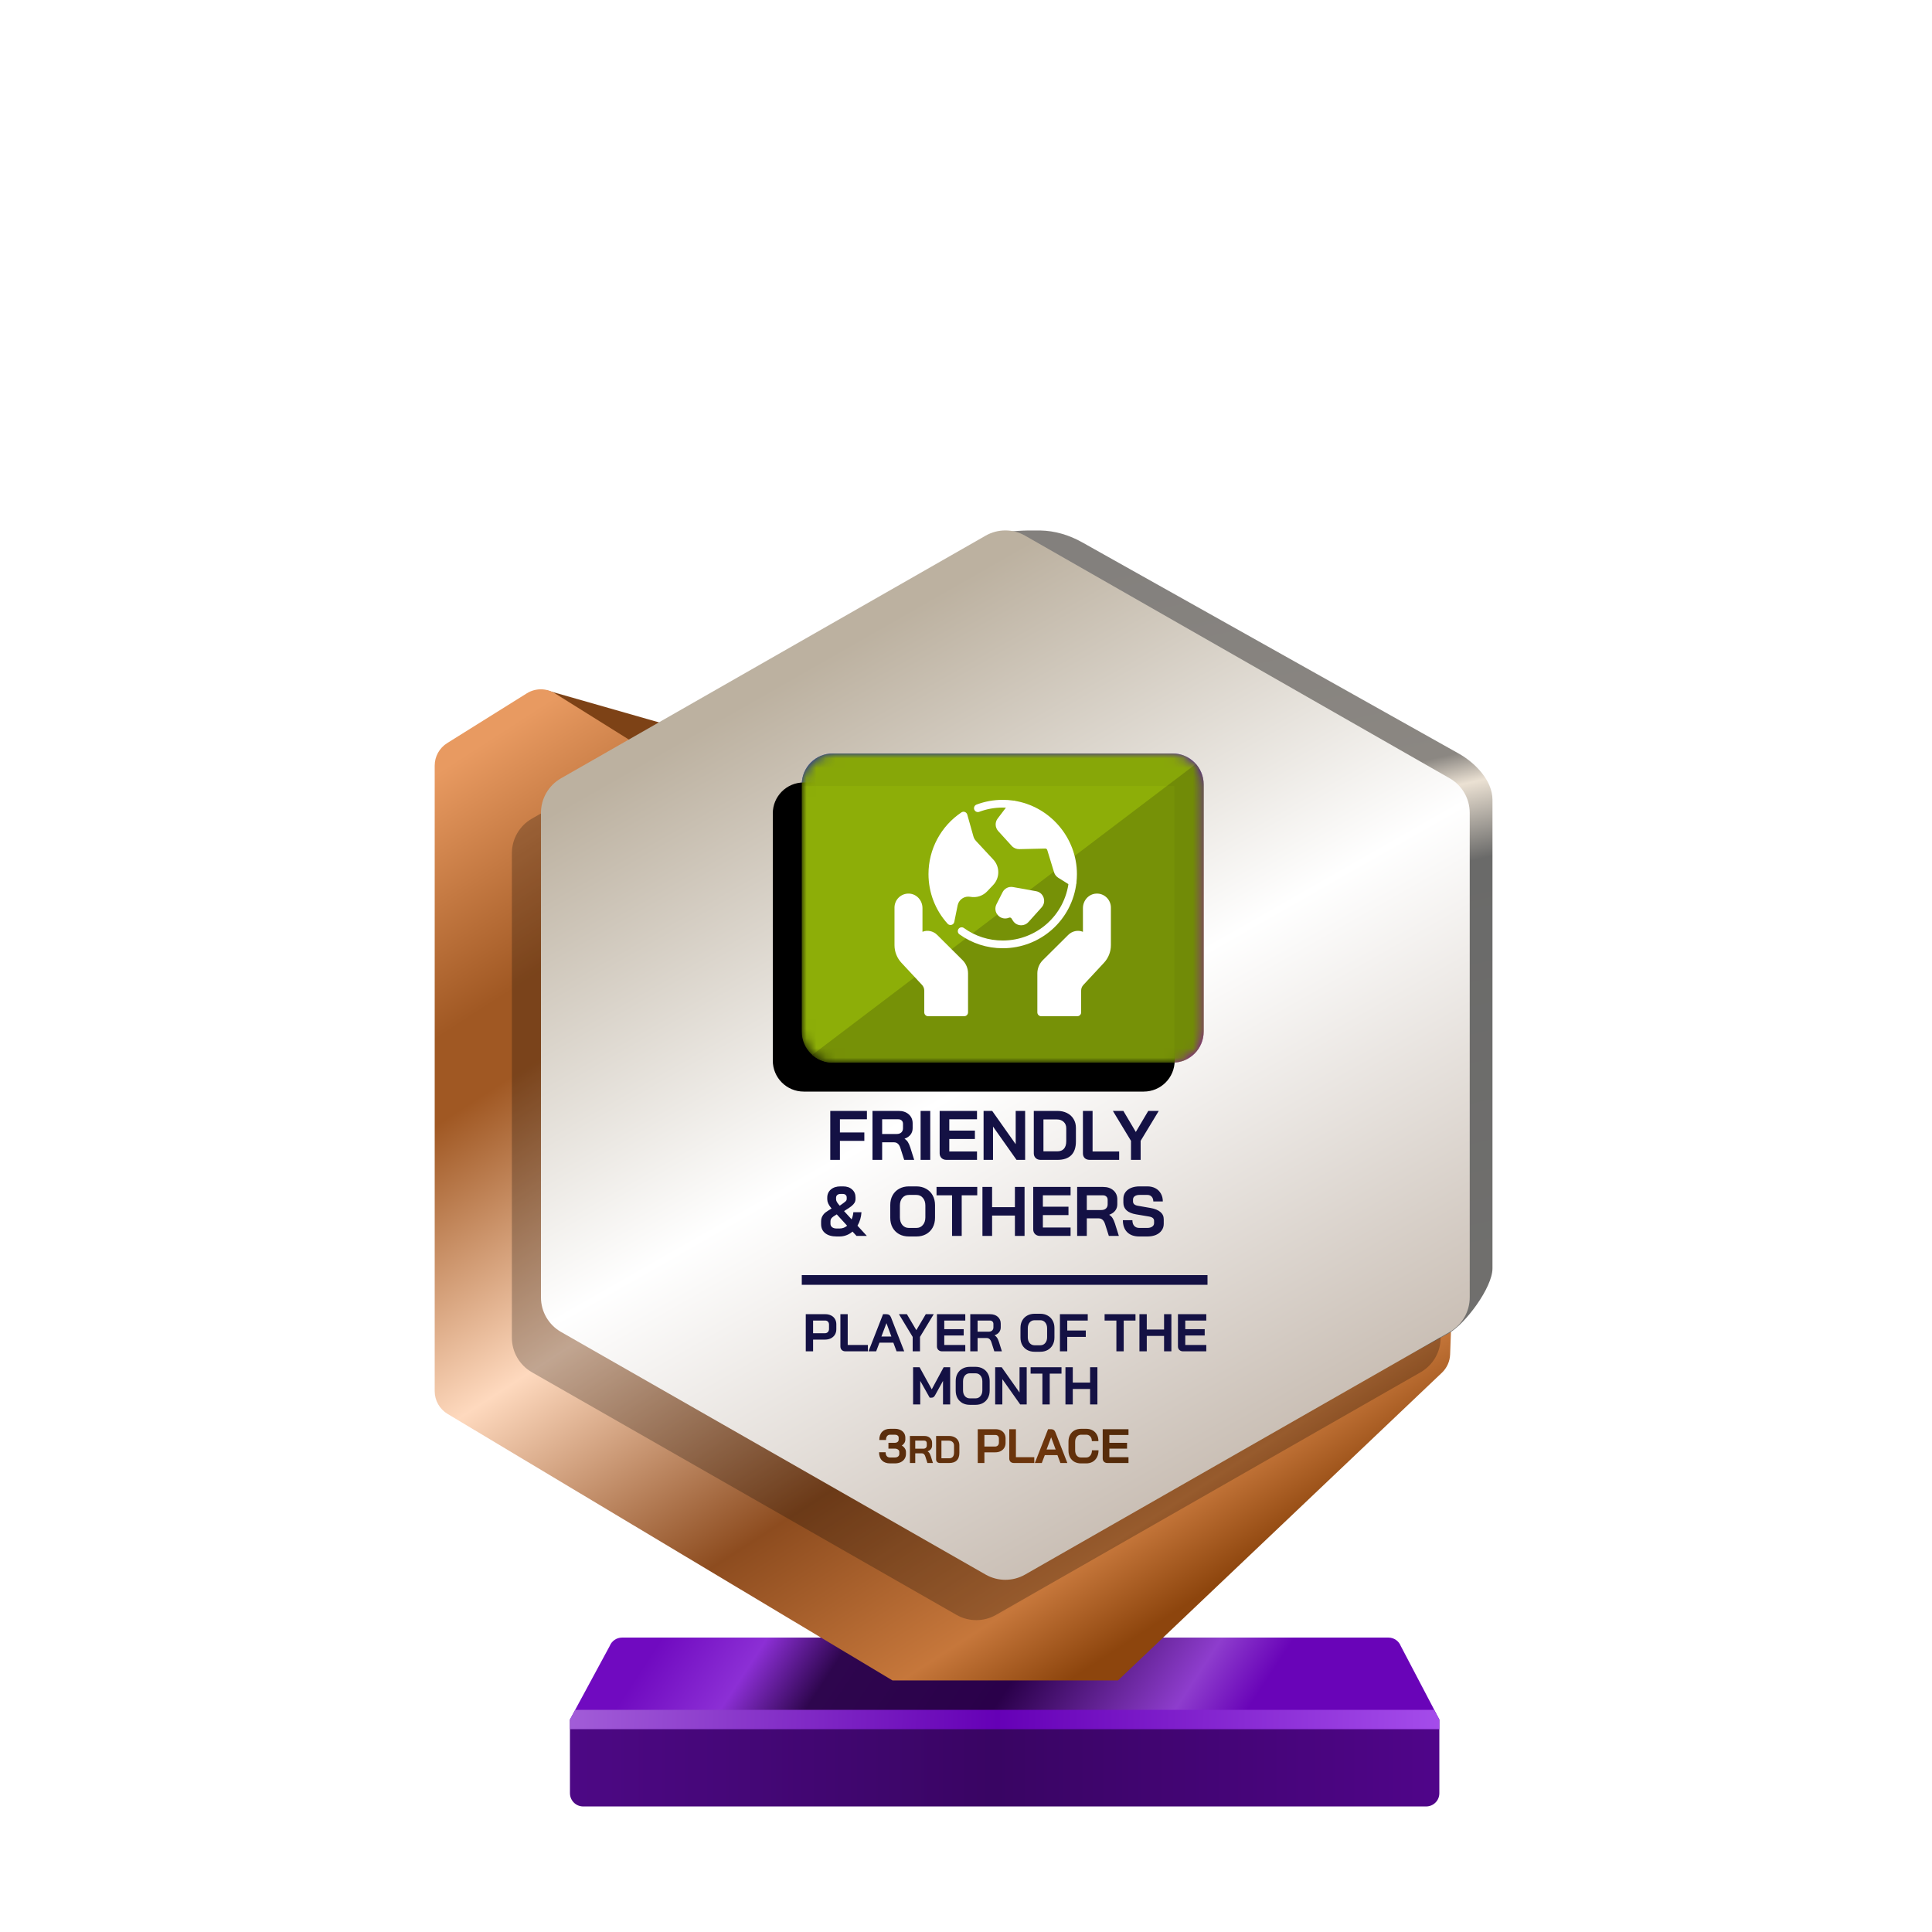
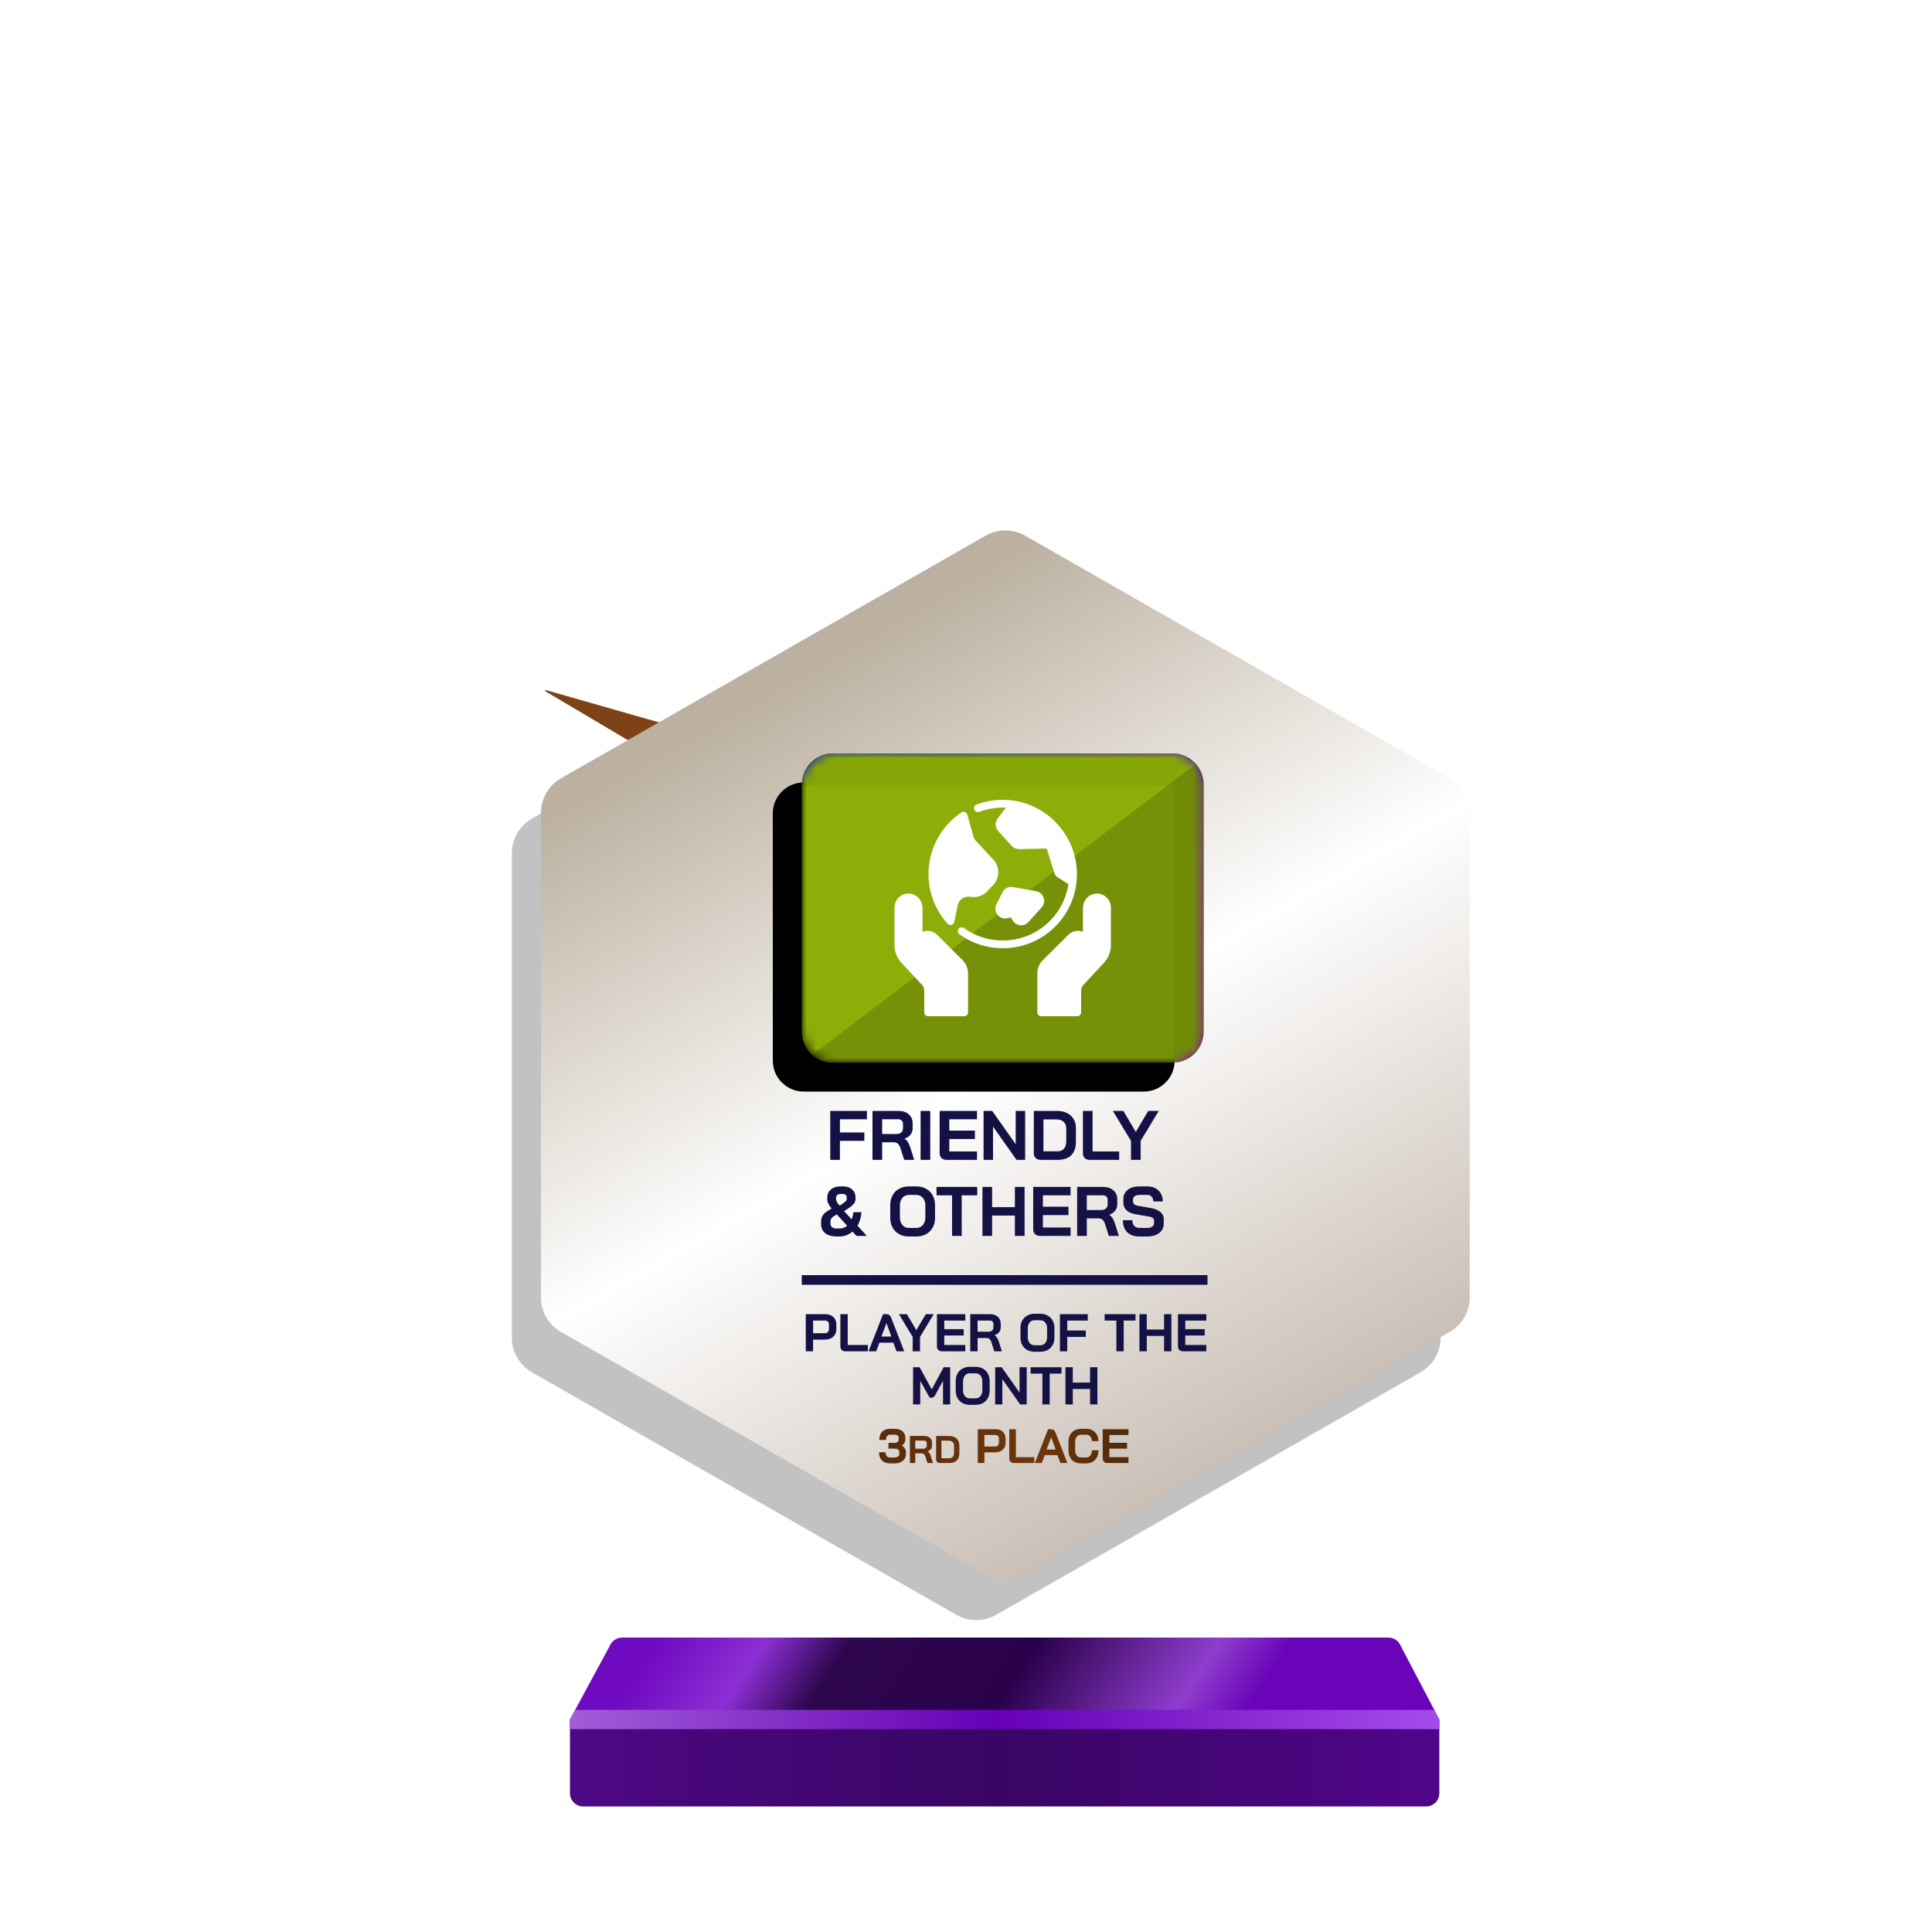
<svg xmlns="http://www.w3.org/2000/svg" xmlns:xlink="http://www.w3.org/1999/xlink" width="200px" height="200px" viewBox="0 0 200 200" version="1.1">
  <title>others_bronze_month</title>
  <defs>
    <linearGradient x1="7.778%" y1="48.193%" x2="80%" y2="52.643%" id="linearGradient-1">
      <stop stop-color="#700AC0" offset="0%" />
      <stop stop-color="#8C2FD5" offset="16.729%" />
      <stop stop-color="#2E064E" offset="30.206%" />
      <stop stop-color="#2A004A" offset="59.729%" />
      <stop stop-color="#8E3DCD" offset="88.523%" />
      <stop stop-color="#6904B8" offset="100%" />
    </linearGradient>
    <linearGradient x1="0%" y1="44.444%" x2="100%" y2="44.444%" id="linearGradient-2">
      <stop stop-color="#4D0885" offset="0%" />
      <stop stop-color="#390563" offset="49.007%" />
      <stop stop-color="#50058A" offset="100%" />
    </linearGradient>
    <linearGradient x1="0%" y1="49.975%" x2="101.111%" y2="50.025%" id="linearGradient-3">
      <stop stop-color="#A25DD8" offset="0%" />
      <stop stop-color="#6500B6" offset="48.57%" />
      <stop stop-color="#A64EEC" offset="100%" />
    </linearGradient>
    <linearGradient x1="5.34%" y1="5.021%" x2="66.312%" y2="97.36%" id="linearGradient-4">
      <stop stop-color="#E89A61" offset="0%" />
      <stop stop-color="#A05823" offset="20.203%" />
      <stop stop-color="#A05823" offset="26.726%" />
      <stop stop-color="#FED9BE" offset="50.106%" />
      <stop stop-color="#8D4C1F" offset="73.858%" />
      <stop stop-color="#C6773B" offset="91.795%" />
      <stop stop-color="#8D450D" offset="100%" />
    </linearGradient>
    <linearGradient x1="53.535%" y1="0.09%" x2="63.301%" y2="84.266%" id="linearGradient-5">
      <stop stop-color="#83807D" offset="0%" />
      <stop stop-color="#8B8782" offset="30.989%" />
      <stop stop-color="#EBE1D3" offset="34.706%" />
      <stop stop-color="#6A6A69" offset="43.802%" />
      <stop stop-color="#71706E" offset="100%" />
    </linearGradient>
    <linearGradient x1="30.976%" y1="12.068%" x2="74.446%" y2="99.419%" id="linearGradient-6">
      <stop stop-color="#BCB1A0" offset="0%" />
      <stop stop-color="#FFFFFF" offset="44.34%" />
      <stop stop-color="#BEB1A5" offset="100%" />
    </linearGradient>
    <linearGradient x1="0%" y1="50.353%" x2="94.547%" y2="49.039%" id="linearGradient-7">
      <stop stop-color="#582D0D" offset="0%" />
      <stop stop-color="#6F360C" offset="67.123%" />
      <stop stop-color="#542B0A" offset="100%" />
    </linearGradient>
    <linearGradient x1="9.615%" y1="21.893%" x2="57.693%" y2="81.065%" id="linearGradient-8">
      <stop stop-color="#0B12C6" offset="0%" />
      <stop stop-color="#8805B7" offset="100%" />
    </linearGradient>
    <path d="M0,3.2 C0,1.433 1.433,0 3.2,0 L38.4,0 C40.167,0 41.6,1.433 41.6,3.2 L41.6,28.8 C41.6,30.567 40.167,32 38.4,32 L3.2,32 C1.433,32 0,30.567 0,28.8 L0,3.2 Z" id="path-9" />
    <filter x="-3.6%" y="-4.7%" width="107.2%" height="109.4%" filterUnits="objectBoundingBox" id="filter-11">
      <feOffset dx="-3" dy="3" in="SourceAlpha" result="shadowOffsetInner1" />
      <feComposite in="shadowOffsetInner1" in2="SourceAlpha" operator="arithmetic" k2="-1" k3="1" result="shadowInnerInner1" />
      <feColorMatrix values="0 0 0 0 0   0 0 0 0 0   0 0 0 0 0  0 0 0 0.24 0" type="matrix" in="shadowInnerInner1" />
    </filter>
  </defs>
  <g id="others_bronze_month" stroke="none" stroke-width="1" fill="none" fill-rule="evenodd">
    <g id="euro_qualify_gold_shield" transform="translate(45, 54.91)" fill-rule="nonzero">
      <g id="trophy" transform="translate(0, -0)">
        <path d="M14,123.094 L18.119,115.479 C18.326,114.955 18.832,114.612 19.395,114.612 L98.73,114.612 C99.293,114.612 99.799,114.955 100.006,115.479 L104,123.094 L14,123.094 Z" id="Path" fill="url(#linearGradient-1)" />
        <path d="M14.002,130.72 L14,123.094 L104,123.094 L104,130.727 C104,131.485 103.385,132.094 102.626,132.094 L15.375,132.094 C14.616,132.094 14.002,131.479 14.002,130.72 Z" id="Path" fill="url(#linearGradient-2)" />
        <polygon id="Path" fill="url(#linearGradient-3)" points="14 123.094 14 124.094 104 124.094 104 123.094 103.452 122.094 14.55 122.094" />
        <path d="M11.464,16.654 L20.261,21.869 L24,20.094 L11.525,16.531 C11.446,16.499 11.391,16.61 11.464,16.654 Z" id="Path" fill="#7D4216" />
-         <path d="M0,24.345 L0,89.103 C0,90.068 0.507,90.963 1.335,91.459 L47.386,119.045 L70.736,119.045 L104.263,87.195 C104.783,86.701 105.089,86.023 105.116,85.305 L105.418,77.153 L59.061,101.876 L23.356,81.379 C22.503,80.889 21.976,79.98 21.976,78.996 L21.976,24.345 C21.976,23.398 21.488,22.518 20.685,22.016 L12.444,16.865 C11.553,16.308 10.423,16.308 9.532,16.865 L1.291,22.016 C0.488,22.518 0,23.398 0,24.345 Z" id="Path" fill="url(#linearGradient-4)" />
-         <path d="M55.452,6.452 L55.452,23.273 L55.452,76.985 C55.447,77.345 55.386,77.705 55.452,78.059 L55.452,99.456 C56.143,103.174 64.863,105.097 68.146,103.221 L105,83.094 C106.712,82.116 109.5,78.37 109.5,76.399 L109.5,27.883 C109.5,25.898 107.73,24.067 106,23.094 L67.023,1.229 C65.692,0.482 64.208,0.031 62.683,0.006 C55.838,-0.108 55.107,1.508 55.452,6.452 Z" id="Path" fill="url(#linearGradient-5)" />
        <path d="M54.018,4.718 L10.065,29.833 C8.782,30.567 7.989,31.932 7.989,33.411 L7.989,83.569 C7.989,85.048 8.782,86.413 10.065,87.147 L54.018,112.263 C55.285,112.987 56.84,112.987 58.107,112.263 L102.059,87.147 C103.343,86.413 104.136,85.048 104.136,83.569 L104.136,33.411 C104.136,31.932 103.343,30.567 102.059,29.833 L58.107,4.718 C56.84,3.994 55.285,3.994 54.018,4.718 Z" id="Path" fill-opacity="0.24" fill="#000000" />
        <path d="M57.029,0.543 L13.076,25.659 C11.792,26.392 11,27.758 11,29.236 L11,79.394 C11,80.873 11.792,82.238 13.076,82.972 L57.029,108.088 C58.296,108.812 59.851,108.812 61.118,108.088 L105.07,82.972 C106.354,82.238 107.146,80.873 107.146,79.394 L107.146,29.236 C107.146,27.758 106.354,26.392 105.07,25.659 L61.118,0.543 C59.851,-0.181 58.296,-0.181 57.029,0.543 Z" id="Path" fill="url(#linearGradient-6)" />
        <path d="M38.413,81.134 L40.44,81.134 C40.663,81.134 40.861,81.178 41.033,81.266 C41.205,81.35 41.339,81.473 41.434,81.634 C41.53,81.791 41.577,81.973 41.577,82.178 L41.577,82.689 C41.577,82.901 41.528,83.09 41.429,83.255 C41.33,83.416 41.191,83.542 41.011,83.634 C40.836,83.722 40.63,83.766 40.396,83.766 L39.171,83.766 L39.171,84.98 L38.413,84.98 L38.413,81.134 Z M40.385,83.106 C40.513,83.106 40.618,83.066 40.698,82.985 C40.779,82.901 40.819,82.791 40.819,82.656 L40.819,82.211 C40.819,82.083 40.782,81.982 40.709,81.909 C40.639,81.832 40.546,81.793 40.429,81.793 L39.171,81.793 L39.171,83.106 L40.385,83.106 Z M42.53,84.98 C42.368,84.98 42.238,84.934 42.139,84.842 C42.044,84.747 41.997,84.623 41.997,84.469 L41.997,81.134 L42.755,81.134 L42.755,84.321 L44.843,84.321 L44.843,84.98 L42.53,84.98 Z M46.754,81.134 C46.992,81.134 47.153,81.244 47.237,81.464 L48.605,84.98 L47.814,84.98 L47.479,84.084 L46.04,84.084 L45.699,84.98 L44.908,84.98 L46.413,81.134 L46.754,81.134 Z M48.881,81.134 L49.859,82.788 L50.837,81.134 L51.661,81.134 L50.238,83.485 L50.238,84.98 L49.48,84.98 L49.48,83.485 L48.057,81.134 L48.881,81.134 Z M46.765,82.062 L46.243,83.447 L47.276,83.447 L46.765,82.062 Z M52.525,84.98 C52.368,84.98 52.239,84.932 52.141,84.837 C52.042,84.742 51.992,84.617 51.992,84.463 L51.992,81.134 L54.926,81.134 L54.926,81.793 L52.75,81.793 L52.75,82.683 L54.761,82.683 L54.761,83.343 L52.75,83.343 L52.75,84.321 L54.926,84.321 L54.926,84.98 L52.525,84.98 Z M55.442,81.134 L57.486,81.134 C57.819,81.134 58.087,81.224 58.288,81.403 C58.493,81.583 58.596,81.819 58.596,82.112 L58.596,82.496 C58.596,82.687 58.541,82.854 58.431,82.996 C58.325,83.136 58.169,83.242 57.964,83.315 L57.964,83.326 C58.081,83.403 58.169,83.491 58.228,83.59 C58.29,83.689 58.35,83.826 58.409,84.002 L58.717,84.98 L57.931,84.98 L57.64,84.068 C57.592,83.91 57.526,83.793 57.442,83.716 C57.358,83.639 57.253,83.601 57.129,83.601 L56.2,83.601 L56.2,84.98 L55.442,84.98 L55.442,81.134 Z M57.343,82.947 C57.497,82.947 57.618,82.907 57.706,82.826 C57.794,82.742 57.838,82.634 57.838,82.502 L57.838,82.145 C57.838,82.039 57.805,81.954 57.739,81.892 C57.673,81.826 57.585,81.793 57.475,81.793 L56.2,81.793 L56.2,82.947 L57.343,82.947 Z M62.105,85.024 C61.816,85.024 61.56,84.963 61.336,84.842 C61.116,84.718 60.944,84.546 60.82,84.326 C60.699,84.103 60.639,83.844 60.639,83.551 L60.639,82.562 C60.639,82.269 60.699,82.013 60.82,81.793 C60.944,81.57 61.116,81.398 61.336,81.277 C61.56,81.152 61.816,81.09 62.105,81.09 L62.688,81.09 C62.977,81.09 63.232,81.152 63.451,81.277 C63.675,81.398 63.847,81.57 63.968,81.793 C64.092,82.013 64.155,82.269 64.155,82.562 L64.155,83.551 C64.155,83.844 64.092,84.103 63.968,84.326 C63.847,84.546 63.675,84.718 63.451,84.842 C63.232,84.963 62.977,85.024 62.688,85.024 L62.105,85.024 Z M62.688,84.353 C62.9,84.353 63.071,84.277 63.199,84.123 C63.331,83.969 63.397,83.767 63.397,83.518 L63.397,82.595 C63.397,82.346 63.331,82.145 63.199,81.991 C63.071,81.837 62.9,81.76 62.688,81.76 L62.105,81.76 C61.893,81.76 61.721,81.837 61.589,81.991 C61.461,82.145 61.397,82.346 61.397,82.595 L61.397,83.518 C61.397,83.767 61.461,83.969 61.589,84.123 C61.721,84.277 61.893,84.353 62.105,84.353 L62.688,84.353 Z M64.724,81.134 L67.603,81.134 L67.603,81.793 L65.482,81.793 L65.482,82.826 L67.4,82.826 L67.4,83.485 L65.482,83.485 L65.482,84.98 L64.724,84.98 L64.724,81.134 Z M70.568,81.793 L69.348,81.793 L69.348,81.134 L72.545,81.134 L72.545,81.793 L71.326,81.793 L71.326,84.98 L70.568,84.98 L70.568,81.793 Z M72.954,81.134 L73.713,81.134 L73.713,82.722 L75.504,82.722 L75.504,81.134 L76.262,81.134 L76.262,84.98 L75.504,84.98 L75.504,83.381 L73.713,83.381 L73.713,84.98 L72.954,84.98 L72.954,81.134 Z M77.474,84.98 C77.316,84.98 77.188,84.932 77.089,84.837 C76.99,84.742 76.941,84.617 76.941,84.463 L76.941,81.134 L79.875,81.134 L79.875,81.793 L77.699,81.793 L77.699,82.683 L79.71,82.683 L79.71,83.343 L77.699,83.343 L77.699,84.321 L79.875,84.321 L79.875,84.98 L77.474,84.98 Z M49.522,86.628 L50.197,86.628 L51.455,88.914 L52.686,86.628 L53.362,86.628 L53.362,90.474 L52.62,90.474 L52.62,88.04 L51.812,89.501 C51.758,89.6 51.701,89.672 51.642,89.716 C51.587,89.756 51.523,89.776 51.45,89.776 L51.241,89.776 L50.263,88.04 L50.263,90.474 L49.522,90.474 L49.522,86.628 Z M55.401,90.518 C55.112,90.518 54.856,90.457 54.632,90.337 C54.413,90.212 54.24,90.04 54.116,89.82 C53.995,89.597 53.935,89.338 53.935,89.045 L53.935,88.056 C53.935,87.763 53.995,87.507 54.116,87.287 C54.24,87.064 54.413,86.892 54.632,86.771 C54.856,86.646 55.112,86.584 55.401,86.584 L55.984,86.584 C56.273,86.584 56.528,86.646 56.748,86.771 C56.971,86.892 57.143,87.064 57.264,87.287 C57.388,87.507 57.451,87.763 57.451,88.056 L57.451,89.045 C57.451,89.338 57.388,89.597 57.264,89.82 C57.143,90.04 56.971,90.212 56.748,90.337 C56.528,90.457 56.273,90.518 55.984,90.518 L55.401,90.518 Z M55.984,89.848 C56.196,89.848 56.367,89.771 56.495,89.617 C56.627,89.463 56.693,89.262 56.693,89.012 L56.693,88.089 C56.693,87.84 56.627,87.639 56.495,87.485 C56.367,87.331 56.196,87.254 55.984,87.254 L55.401,87.254 C55.189,87.254 55.017,87.331 54.885,87.485 C54.757,87.639 54.693,87.84 54.693,88.089 L54.693,89.012 C54.693,89.262 54.757,89.463 54.885,89.617 C55.017,89.771 55.189,89.848 55.401,89.848 L55.984,89.848 Z M58.02,86.628 L58.696,86.628 L60.542,89.243 L60.542,86.628 L61.284,86.628 L61.284,90.474 L60.608,90.474 L58.762,87.859 L58.762,90.474 L58.02,90.474 L58.02,86.628 Z M62.909,87.287 L61.689,87.287 L61.689,86.628 L64.886,86.628 L64.886,87.287 L63.667,87.287 L63.667,90.474 L62.909,90.474 L62.909,87.287 Z M65.295,86.628 L66.054,86.628 L66.054,88.216 L67.845,88.216 L67.845,86.628 L68.603,86.628 L68.603,90.474 L67.845,90.474 L67.845,88.875 L66.054,88.875 L66.054,90.474 L65.295,90.474 L65.295,86.628 Z M38,78.09 C38,78.09 38,77.866 38,77.59 C38,77.314 38,77.09 38,77.09 L80,77.09 L80,77.59 L80,78.09 L38,78.09 Z" id="Combined-Shape" fill="#141144" />
        <path d="M48.355,94.735 C48.492,94.815 48.597,94.913 48.67,95.03 C48.747,95.147 48.785,95.268 48.785,95.395 L48.785,95.595 C48.785,95.788 48.737,95.96 48.64,96.11 C48.543,96.26 48.407,96.377 48.23,96.46 C48.057,96.54 47.855,96.58 47.625,96.58 L47.14,96.58 C46.783,96.58 46.503,96.478 46.3,96.275 C46.1,96.072 46,95.788 46,95.425 L46.68,95.425 C46.68,95.598 46.72,95.733 46.8,95.83 C46.88,95.923 46.993,95.97 47.14,95.97 L47.625,95.97 C47.765,95.97 47.878,95.937 47.965,95.87 C48.052,95.8 48.095,95.708 48.095,95.595 L48.095,95.395 C48.095,95.292 48.05,95.208 47.96,95.145 C47.87,95.082 47.753,95.05 47.61,95.05 L46.97,95.05 L46.97,94.45 L47.61,94.45 C47.737,94.45 47.838,94.42 47.915,94.36 C47.992,94.297 48.03,94.215 48.03,94.115 L48.03,93.915 C48.03,93.822 47.993,93.748 47.92,93.695 C47.847,93.638 47.752,93.61 47.635,93.61 L47.15,93.61 C47.013,93.61 46.907,93.658 46.83,93.755 C46.757,93.848 46.72,93.982 46.72,94.155 L46.025,94.155 C46.025,93.792 46.123,93.508 46.32,93.305 C46.52,93.102 46.797,93 47.15,93 L47.635,93 C47.848,93 48.037,93.038 48.2,93.115 C48.367,93.192 48.495,93.3 48.585,93.44 C48.675,93.577 48.72,93.735 48.72,93.915 L48.72,94.115 C48.72,94.238 48.688,94.353 48.625,94.46 C48.562,94.567 48.472,94.658 48.355,94.735 Z M49.194,93.74 L50.682,93.74 C50.925,93.74 51.119,93.805 51.266,93.936 C51.415,94.067 51.49,94.239 51.49,94.452 L51.49,94.732 C51.49,94.871 51.45,94.992 51.37,95.096 C51.293,95.197 51.179,95.275 51.03,95.328 L51.03,95.336 C51.115,95.392 51.179,95.456 51.222,95.528 C51.267,95.6 51.311,95.7 51.354,95.828 L51.578,96.54 L51.006,96.54 L50.794,95.876 C50.759,95.761 50.711,95.676 50.65,95.62 C50.589,95.564 50.513,95.536 50.422,95.536 L49.746,95.536 L49.746,96.54 L49.194,96.54 L49.194,93.74 Z M50.578,95.06 C50.69,95.06 50.778,95.031 50.842,94.972 C50.906,94.911 50.938,94.832 50.938,94.736 L50.938,94.476 C50.938,94.399 50.914,94.337 50.866,94.292 C50.818,94.244 50.754,94.22 50.674,94.22 L49.746,94.22 L49.746,95.06 L50.578,95.06 Z M52.293,96.54 C52.178,96.54 52.085,96.505 52.013,96.436 C51.941,96.367 51.905,96.276 51.905,96.164 L51.905,93.74 L53.241,93.74 C53.454,93.74 53.641,93.78 53.801,93.86 C53.964,93.94 54.089,94.053 54.177,94.2 C54.267,94.347 54.313,94.516 54.313,94.708 L54.313,95.492 C54.313,95.836 54.224,96.097 54.045,96.276 C53.866,96.452 53.603,96.54 53.257,96.54 L52.293,96.54 Z M53.241,96.052 C53.411,96.052 53.541,96.003 53.629,95.904 C53.717,95.805 53.761,95.66 53.761,95.468 L53.761,94.732 C53.761,94.58 53.712,94.459 53.613,94.368 C53.514,94.275 53.385,94.228 53.225,94.228 L52.457,94.228 L52.457,96.052 L53.241,96.052 Z M56.216,93.04 L58.061,93.04 C58.264,93.04 58.444,93.08 58.601,93.16 C58.758,93.237 58.879,93.348 58.966,93.495 C59.053,93.638 59.096,93.803 59.096,93.99 L59.096,94.455 C59.096,94.648 59.051,94.82 58.961,94.97 C58.871,95.117 58.744,95.232 58.581,95.315 C58.421,95.395 58.234,95.435 58.021,95.435 L56.906,95.435 L56.906,96.54 L56.216,96.54 L56.216,93.04 Z M58.011,94.835 C58.128,94.835 58.223,94.798 58.296,94.725 C58.369,94.648 58.406,94.548 58.406,94.425 L58.406,94.02 C58.406,93.903 58.373,93.812 58.306,93.745 C58.243,93.675 58.158,93.64 58.051,93.64 L56.906,93.64 L56.906,94.835 L58.011,94.835 Z M59.963,96.54 C59.816,96.54 59.698,96.498 59.608,96.415 C59.521,96.328 59.478,96.215 59.478,96.075 L59.478,93.04 L60.168,93.04 L60.168,95.94 L62.068,95.94 L62.068,96.54 L59.963,96.54 Z M64.467,95.725 L63.157,95.725 L62.847,96.54 L62.127,96.54 L63.497,93.04 L63.807,93.04 C64.024,93.04 64.17,93.14 64.247,93.34 L65.492,96.54 L64.772,96.54 L64.467,95.725 Z M63.342,95.145 L64.282,95.145 L63.817,93.885 L63.812,93.885 L63.342,95.145 Z M66.898,96.58 C66.641,96.58 66.415,96.525 66.218,96.415 C66.025,96.305 65.875,96.15 65.768,95.95 C65.661,95.747 65.608,95.513 65.608,95.25 L65.608,94.33 C65.608,94.067 65.661,93.835 65.768,93.635 C65.878,93.432 66.031,93.275 66.228,93.165 C66.428,93.055 66.658,93 66.918,93 L67.448,93 C67.698,93 67.918,93.053 68.108,93.16 C68.298,93.267 68.445,93.417 68.548,93.61 C68.655,93.8 68.708,94.022 68.708,94.275 L68.028,94.275 C68.028,94.075 67.975,93.915 67.868,93.795 C67.761,93.672 67.621,93.61 67.448,93.61 L66.918,93.61 C66.731,93.61 66.581,93.68 66.468,93.82 C66.355,93.957 66.298,94.137 66.298,94.36 L66.298,95.22 C66.298,95.443 66.353,95.625 66.463,95.765 C66.573,95.902 66.718,95.97 66.898,95.97 L67.438,95.97 C67.615,95.97 67.758,95.902 67.868,95.765 C67.981,95.628 68.038,95.448 68.038,95.225 L68.718,95.225 C68.718,95.495 68.665,95.733 68.558,95.94 C68.451,96.143 68.301,96.302 68.108,96.415 C67.915,96.525 67.691,96.58 67.438,96.58 L66.898,96.58 Z M69.636,96.54 C69.492,96.54 69.376,96.497 69.286,96.41 C69.196,96.323 69.151,96.21 69.151,96.07 L69.151,93.04 L71.821,93.04 L71.821,93.64 L69.841,93.64 L69.841,94.45 L71.671,94.45 L71.671,95.05 L69.841,95.05 L69.841,95.94 L71.821,95.94 L71.821,96.54 L69.636,96.54 Z" id="Combined-Shape" fill="url(#linearGradient-7)" />
      </g>
    </g>
    <path d="M117.935,128 C117.404,128 116.988,127.853 116.689,127.558 C116.39,127.259 116.24,126.844 116.24,126.313 L117.225,126.313 C117.225,126.564 117.288,126.762 117.413,126.906 C117.544,127.046 117.722,127.116 117.949,127.116 L118.753,127.116 C118.966,127.116 119.137,127.073 119.267,126.986 C119.403,126.894 119.47,126.774 119.47,126.624 L119.47,126.378 C119.47,126.141 119.296,125.994 118.949,125.936 L117.616,125.711 C117.181,125.639 116.851,125.501 116.624,125.299 C116.402,125.091 116.291,124.828 116.291,124.509 L116.291,124.104 C116.291,123.848 116.358,123.623 116.493,123.43 C116.634,123.232 116.829,123.08 117.08,122.974 C117.336,122.867 117.63,122.814 117.964,122.814 L118.782,122.814 C119.096,122.814 119.374,122.88 119.615,123.01 C119.856,123.14 120.042,123.324 120.173,123.56 C120.308,123.792 120.375,124.062 120.375,124.372 L119.391,124.372 C119.391,124.169 119.335,124.007 119.224,123.886 C119.113,123.761 118.966,123.698 118.782,123.698 L117.964,123.698 C117.761,123.698 117.597,123.741 117.471,123.828 C117.35,123.915 117.29,124.031 117.29,124.176 L117.29,124.372 C117.29,124.613 117.457,124.763 117.79,124.821 L119.115,125.052 C119.555,125.13 119.89,125.267 120.122,125.465 C120.354,125.658 120.47,125.909 120.47,126.218 L120.47,126.696 C120.47,126.952 120.397,127.179 120.252,127.377 C120.112,127.575 119.914,127.73 119.658,127.841 C119.403,127.947 119.106,128 118.768,128 L117.935,128 Z M111.506,122.872 L114.2,122.872 C114.64,122.872 114.992,122.991 115.258,123.227 C115.528,123.464 115.663,123.775 115.663,124.161 L115.663,124.668 C115.663,124.92 115.591,125.139 115.446,125.327 C115.306,125.511 115.101,125.651 114.831,125.748 L114.831,125.762 C114.985,125.863 115.101,125.979 115.178,126.11 C115.26,126.24 115.34,126.421 115.417,126.653 L115.823,127.942 L114.787,127.942 L114.403,126.74 C114.341,126.532 114.254,126.378 114.142,126.276 C114.031,126.175 113.894,126.124 113.73,126.124 L112.506,126.124 L112.506,127.942 L111.506,127.942 L111.506,122.872 Z M114.012,125.262 C114.215,125.262 114.374,125.209 114.49,125.103 C114.606,124.992 114.664,124.849 114.664,124.676 L114.664,124.205 C114.664,124.065 114.621,123.954 114.534,123.872 C114.447,123.785 114.331,123.741 114.186,123.741 L112.506,123.741 L112.506,125.262 L114.012,125.262 Z M107.661,127.942 C107.453,127.942 107.284,127.879 107.154,127.754 C107.023,127.628 106.958,127.464 106.958,127.261 L106.958,122.872 L110.826,122.872 L110.826,123.741 L107.958,123.741 L107.958,124.915 L110.608,124.915 L110.608,125.784 L107.958,125.784 L107.958,127.073 L110.826,127.073 L110.826,127.942 L107.661,127.942 Z M101.702,122.872 L102.702,122.872 L102.702,124.965 L105.063,124.965 L105.063,122.872 L106.062,122.872 L106.062,127.942 L105.063,127.942 L105.063,125.834 L102.702,125.834 L102.702,127.942 L101.702,127.942 L101.702,122.872 Z M98.557,123.741 L96.949,123.741 L96.949,122.872 L101.164,122.872 L101.164,123.741 L99.556,123.741 L99.556,127.942 L98.557,127.942 L98.557,123.741 Z M94.092,128 C93.711,128 93.373,127.92 93.078,127.761 C92.789,127.597 92.562,127.37 92.398,127.08 C92.238,126.786 92.159,126.445 92.159,126.059 L92.159,124.755 C92.159,124.369 92.238,124.031 92.398,123.741 C92.562,123.447 92.789,123.22 93.078,123.061 C93.373,122.896 93.711,122.814 94.092,122.814 L94.86,122.814 C95.241,122.814 95.577,122.896 95.867,123.061 C96.161,123.22 96.388,123.447 96.548,123.741 C96.712,124.031 96.794,124.369 96.794,124.755 L96.794,126.059 C96.794,126.445 96.712,126.786 96.548,127.08 C96.388,127.37 96.161,127.597 95.867,127.761 C95.577,127.92 95.241,128 94.86,128 L94.092,128 Z M94.86,127.116 C95.14,127.116 95.365,127.015 95.534,126.812 C95.707,126.609 95.794,126.344 95.794,126.016 L95.794,124.799 C95.794,124.47 95.707,124.205 95.534,124.002 C95.365,123.799 95.14,123.698 94.86,123.698 L94.092,123.698 C93.812,123.698 93.585,123.799 93.412,124.002 C93.243,124.205 93.158,124.47 93.158,124.799 L93.158,126.016 C93.158,126.344 93.243,126.609 93.412,126.812 C93.585,127.015 93.812,127.116 94.092,127.116 L94.86,127.116 Z M88.665,127.942 L88.252,127.493 C88.064,127.657 87.854,127.783 87.622,127.87 C87.395,127.957 87.156,128 86.905,128 L86.615,128 C86.108,128 85.712,127.887 85.427,127.66 C85.142,127.433 85,127.119 85,126.718 L85,126.457 C85,126.23 85.046,126.04 85.138,125.885 C85.229,125.726 85.34,125.598 85.471,125.501 C85.601,125.405 85.806,125.272 86.086,125.103 L86.014,125.016 C85.763,124.717 85.637,124.425 85.637,124.14 L85.637,123.98 C85.637,123.628 85.763,123.345 86.014,123.133 C86.265,122.921 86.596,122.814 87.006,122.814 L87.281,122.814 C87.668,122.814 87.977,122.921 88.208,123.133 C88.445,123.341 88.563,123.616 88.563,123.959 L88.563,124.104 C88.563,124.253 88.53,124.388 88.462,124.509 C88.394,124.625 88.286,124.743 88.136,124.864 C87.991,124.98 87.781,125.122 87.506,125.291 L87.376,125.371 L88.158,126.226 C88.259,125.989 88.319,125.743 88.339,125.487 L89.179,125.487 C89.15,125.994 89.012,126.46 88.766,126.885 L89.737,127.942 L88.665,127.942 Z M86.55,124.14 C86.55,124.289 86.63,124.458 86.789,124.647 L86.927,124.813 L87.042,124.734 C87.303,124.55 87.47,124.425 87.542,124.357 C87.615,124.289 87.651,124.205 87.651,124.104 L87.651,123.959 C87.651,123.848 87.615,123.761 87.542,123.698 C87.47,123.63 87.373,123.597 87.252,123.597 L86.999,123.597 C86.869,123.597 86.76,123.633 86.673,123.705 C86.591,123.778 86.55,123.874 86.55,123.995 L86.55,124.14 Z M86.919,127.174 C87.214,127.174 87.472,127.078 87.694,126.885 L86.622,125.711 C86.362,125.861 86.188,125.984 86.101,126.081 C86.014,126.172 85.97,126.293 85.97,126.443 L85.97,126.689 C85.97,126.834 86.028,126.952 86.144,127.044 C86.26,127.131 86.412,127.174 86.601,127.174 L86.919,127.174 Z M116.29,115 L117.579,117.18 L118.868,115 L119.955,115 L118.079,118.1 L118.079,120.07 L117.08,120.07 L117.08,118.1 L115.204,115 L116.29,115 Z M113.103,115 L113.103,119.201 L115.855,119.201 L115.855,120.07 L112.806,120.07 C112.594,120.07 112.422,120.009 112.292,119.889 C112.166,119.763 112.104,119.599 112.104,119.396 L112.104,115 L113.103,115 Z M107.72,120.07 C107.513,120.07 107.344,120.007 107.213,119.881 C107.083,119.756 107.018,119.592 107.018,119.389 L107.018,115 L109.437,115 C109.823,115 110.161,115.072 110.451,115.217 C110.745,115.362 110.972,115.567 111.131,115.833 C111.296,116.098 111.378,116.405 111.378,116.753 L111.378,118.172 C111.378,118.795 111.216,119.268 110.892,119.592 C110.569,119.91 110.093,120.07 109.466,120.07 L107.72,120.07 Z M109.437,119.186 C109.746,119.186 109.98,119.097 110.139,118.918 C110.298,118.74 110.378,118.476 110.378,118.129 L110.378,116.796 C110.378,116.521 110.289,116.301 110.11,116.137 C109.932,115.968 109.697,115.884 109.408,115.884 L108.017,115.884 L108.017,119.186 L109.437,119.186 Z M101.82,115 L102.711,115 L105.144,118.447 L105.144,115 L106.122,115 L106.122,120.07 L105.231,120.07 L102.797,116.622 L102.797,120.07 L101.82,120.07 L101.82,115 Z M97.974,120.07 C97.767,120.07 97.598,120.007 97.467,119.881 C97.337,119.756 97.272,119.592 97.272,119.389 L97.272,115 L101.139,115 L101.139,115.869 L98.271,115.869 L98.271,117.042 L100.922,117.042 L100.922,117.911 L98.271,117.911 L98.271,119.201 L101.139,119.201 L101.139,120.07 L97.974,120.07 Z M95.3,115 L96.299,115 L96.299,120.07 L95.3,120.07 L95.3,115 Z M90.32,115 L93.014,115 C93.454,115 93.806,115.118 94.072,115.355 C94.342,115.591 94.477,115.903 94.477,116.289 L94.477,116.796 C94.477,117.047 94.405,117.267 94.26,117.455 C94.12,117.639 93.915,117.779 93.644,117.875 L93.644,117.89 C93.799,117.991 93.915,118.107 93.992,118.237 C94.074,118.368 94.154,118.549 94.231,118.781 L94.637,120.07 L93.601,120.07 L93.217,118.868 C93.154,118.66 93.067,118.505 92.956,118.404 C92.845,118.303 92.708,118.252 92.544,118.252 L91.32,118.252 L91.32,120.07 L90.32,120.07 L90.32,115 Z M92.826,117.39 C93.029,117.39 93.188,117.337 93.304,117.231 C93.42,117.12 93.478,116.977 93.478,116.803 L93.478,116.333 C93.478,116.193 93.434,116.082 93.347,115.999 C93.261,115.913 93.145,115.869 93,115.869 L91.32,115.869 L91.32,117.39 L92.826,117.39 Z M85.949,115 L89.744,115 L89.744,115.869 L86.948,115.869 L86.948,117.231 L89.476,117.231 L89.476,118.1 L86.948,118.1 L86.948,120.07 L85.949,120.07 L85.949,115 Z" id="Combined-Shape" fill="#141144" fill-rule="nonzero" />
    <g id="Path-+-Shape-+-Path-159-Mask" transform="translate(83, 78)">
      <mask id="mask-10" fill="white">
        <use xlink:href="#path-9" />
      </mask>
      <g id="Mask" fill-rule="nonzero">
        <use fill="url(#linearGradient-8)" xlink:href="#path-9" />
        <use fill="black" fill-opacity="1" filter="url(#filter-11)" xlink:href="#path-9" />
      </g>
      <g id="friendly_and_others" mask="url(#mask-10)" fill-rule="nonzero">
        <g transform="translate(0, 0)" id="Path">
          <path d="M38.4,0 L3.2,0 C1.433,0 0,1.433 0,3.2 L0,28.8 C0,30.567 1.433,32 3.2,32 L38.4,32 C40.167,32 41.6,30.567 41.6,28.8 L41.6,3.2 C41.6,1.433 40.167,0 38.4,0 Z" fill="#8DAE08" />
          <path d="M38.403,31.999 L3.202,31.999 C2.391,31.999 1.65,31.697 1.086,31.199 L40.803,1.082 C41.3,1.646 41.603,2.387 41.603,3.199 L41.603,28.799 C41.603,30.566 40.17,31.999 38.403,31.999 Z" fill="#769107" />
          <path d="M14.022,22.682 C13.91,22.682 13.799,22.636 13.72,22.545 L12.014,20.586 C11.703,20.229 11.602,19.746 11.745,19.294 C11.811,19.083 12.037,18.966 12.247,19.033 C12.458,19.099 12.575,19.324 12.508,19.535 C12.45,19.719 12.491,19.916 12.617,20.061 L14.323,22.02 C14.468,22.187 14.451,22.439 14.284,22.584 C14.208,22.65 14.115,22.682 14.022,22.682 Z" fill="#FFFFFF" />
          <path d="M16.813,27.199 L13.079,27.199 C12.858,27.199 12.679,27.02 12.679,26.799 L12.679,24.543 C12.679,24.326 12.597,24.119 12.449,23.96 L10.318,21.67 C9.854,21.171 9.598,20.522 9.598,19.84 L9.598,15.95 C9.598,15.555 9.762,15.172 10.049,14.901 C10.34,14.625 10.721,14.487 11.123,14.505 C11.891,14.545 12.494,15.207 12.494,16.011 L12.494,18.461 C12.996,18.249 13.602,18.371 14.016,18.781 L16.643,21.393 C17.005,21.753 17.212,22.251 17.212,22.761 L17.212,26.798 C17.212,27.019 17.034,27.199 16.813,27.199 Z" fill="#FFFFFF" />
          <path d="M27.579,22.682 C27.486,22.682 27.392,22.65 27.317,22.584 C27.15,22.439 27.133,22.186 27.278,22.02 L28.984,20.061 C29.11,19.915 29.152,19.719 29.093,19.535 C29.027,19.325 29.143,19.1 29.354,19.033 C29.564,18.966 29.789,19.083 29.856,19.294 C29.999,19.746 29.898,20.23 29.587,20.586 L27.881,22.545 C27.802,22.636 27.691,22.682 27.579,22.682 Z" fill="#FFFFFF" />
          <path d="M28.521,27.199 L24.786,27.199 C24.565,27.199 24.386,27.02 24.386,26.799 L24.386,22.762 C24.386,22.252 24.594,21.753 24.955,21.394 L27.583,18.782 C27.997,18.371 28.603,18.25 29.105,18.462 L29.105,16.012 C29.105,15.208 29.706,14.547 30.475,14.506 C30.877,14.482 31.258,14.625 31.549,14.902 C31.836,15.174 32,15.556 32,15.951 L32,19.841 C32,20.522 31.744,21.172 31.28,21.671 L29.15,23.961 C29.001,24.12 28.92,24.327 28.92,24.544 L28.92,26.8 C28.92,27.021 28.741,27.199 28.521,27.199 Z" fill="#FFFFFF" />
          <path d="M20.801,20.162 C19.179,20.162 17.629,19.663 16.318,18.719 C16.139,18.59 16.098,18.34 16.227,18.161 C16.356,17.981 16.606,17.941 16.785,18.07 C17.959,18.916 19.347,19.362 20.8,19.362 C24.314,19.362 27.253,16.733 27.639,13.249 C27.663,13.029 27.861,12.873 28.081,12.895 C28.301,12.919 28.459,13.117 28.435,13.337 C28.005,17.228 24.723,20.162 20.801,20.162 Z" fill="#FFFFFF" />
          <path d="M18.229,6.066 C18.067,6.066 17.915,5.967 17.855,5.807 C17.777,5.6 17.881,5.369 18.088,5.291 C18.953,4.965 19.866,4.799 20.8,4.799 C21.17,4.799 21.542,4.826 21.937,4.882 C22.156,4.913 22.308,5.115 22.277,5.334 C22.246,5.553 22.043,5.706 21.825,5.674 C21.467,5.624 21.132,5.599 20.8,5.599 C19.962,5.599 19.144,5.747 18.37,6.039 C18.324,6.057 18.276,6.065 18.229,6.065 L18.229,6.066 Z" fill="#FFFFFF" />
          <path d="M25.034,14.924 C24.912,14.572 24.621,14.322 24.255,14.256 L21.865,13.828 C21.421,13.748 20.987,13.965 20.783,14.367 L20.153,15.61 C19.959,15.994 20.023,16.444 20.316,16.759 C20.609,17.073 21.055,17.168 21.451,17 C21.547,16.959 21.658,16.993 21.714,17.083 L21.856,17.31 C22.026,17.582 22.308,17.754 22.627,17.781 C22.657,17.783 22.687,17.785 22.716,17.785 C23.003,17.785 23.273,17.665 23.467,17.449 L24.83,15.93 C25.077,15.653 25.154,15.277 25.034,14.925 L25.034,14.924 Z" fill="#FFFFFF" />
          <path d="M21.942,4.885 C21.796,4.862 21.652,4.922 21.564,5.039 L20.281,6.73 C19.981,7.118 20.004,7.665 20.335,8.031 L21.739,9.573 C21.936,9.79 22.223,9.907 22.517,9.903 L25.199,9.841 C25.297,9.829 25.384,9.903 25.411,9.993 L26.115,12.294 C26.183,12.526 26.335,12.727 26.548,12.864 L27.657,13.558 C27.74,13.609 27.831,13.649 27.927,13.676 C27.963,13.686 28,13.692 28.037,13.692 C28.115,13.692 28.193,13.669 28.26,13.624 C28.358,13.558 28.422,13.453 28.435,13.336 C28.467,13.045 28.483,12.759 28.483,12.484 C28.483,8.71 25.672,5.444 21.942,4.885 Z" fill="#FFFFFF" />
          <path d="M19.824,10.981 L18.029,9.049 C17.908,8.919 17.818,8.759 17.769,8.587 L17.131,6.324 C17.096,6.2 17.004,6.101 16.884,6.057 C16.764,6.012 16.63,6.029 16.523,6.1 C14.39,7.534 13.117,9.92 13.117,12.484 C13.117,14.391 13.821,16.218 15.099,17.627 C15.176,17.711 15.284,17.757 15.395,17.757 C15.43,17.757 15.466,17.752 15.501,17.743 C15.646,17.704 15.757,17.585 15.787,17.437 L16.135,15.721 C16.24,15.199 16.703,14.819 17.235,14.819 C17.307,14.819 17.376,14.825 17.443,14.837 C18.084,14.957 18.737,14.747 19.192,14.271 L19.809,13.621 C20.514,12.883 20.52,11.723 19.825,10.979 L19.824,10.981 Z" fill="#FFFFFF" />
        </g>
      </g>
      <path d="M0.007,3.364 L0.007,3.305 C0.007,1.483 1.485,0.005 3.307,0.005 L38.313,0.005 C40.136,0.005 41.613,1.483 41.613,3.305 L41.613,28.953 C41.613,30.636 40.249,32.001 38.565,32.001 L38.565,32.001 L38.565,32.001 L38.565,3.364 L0.007,3.364 Z" id="Path-159" fill="#000000" opacity="0.2" mask="url(#mask-10)" />
    </g>
  </g>
</svg>